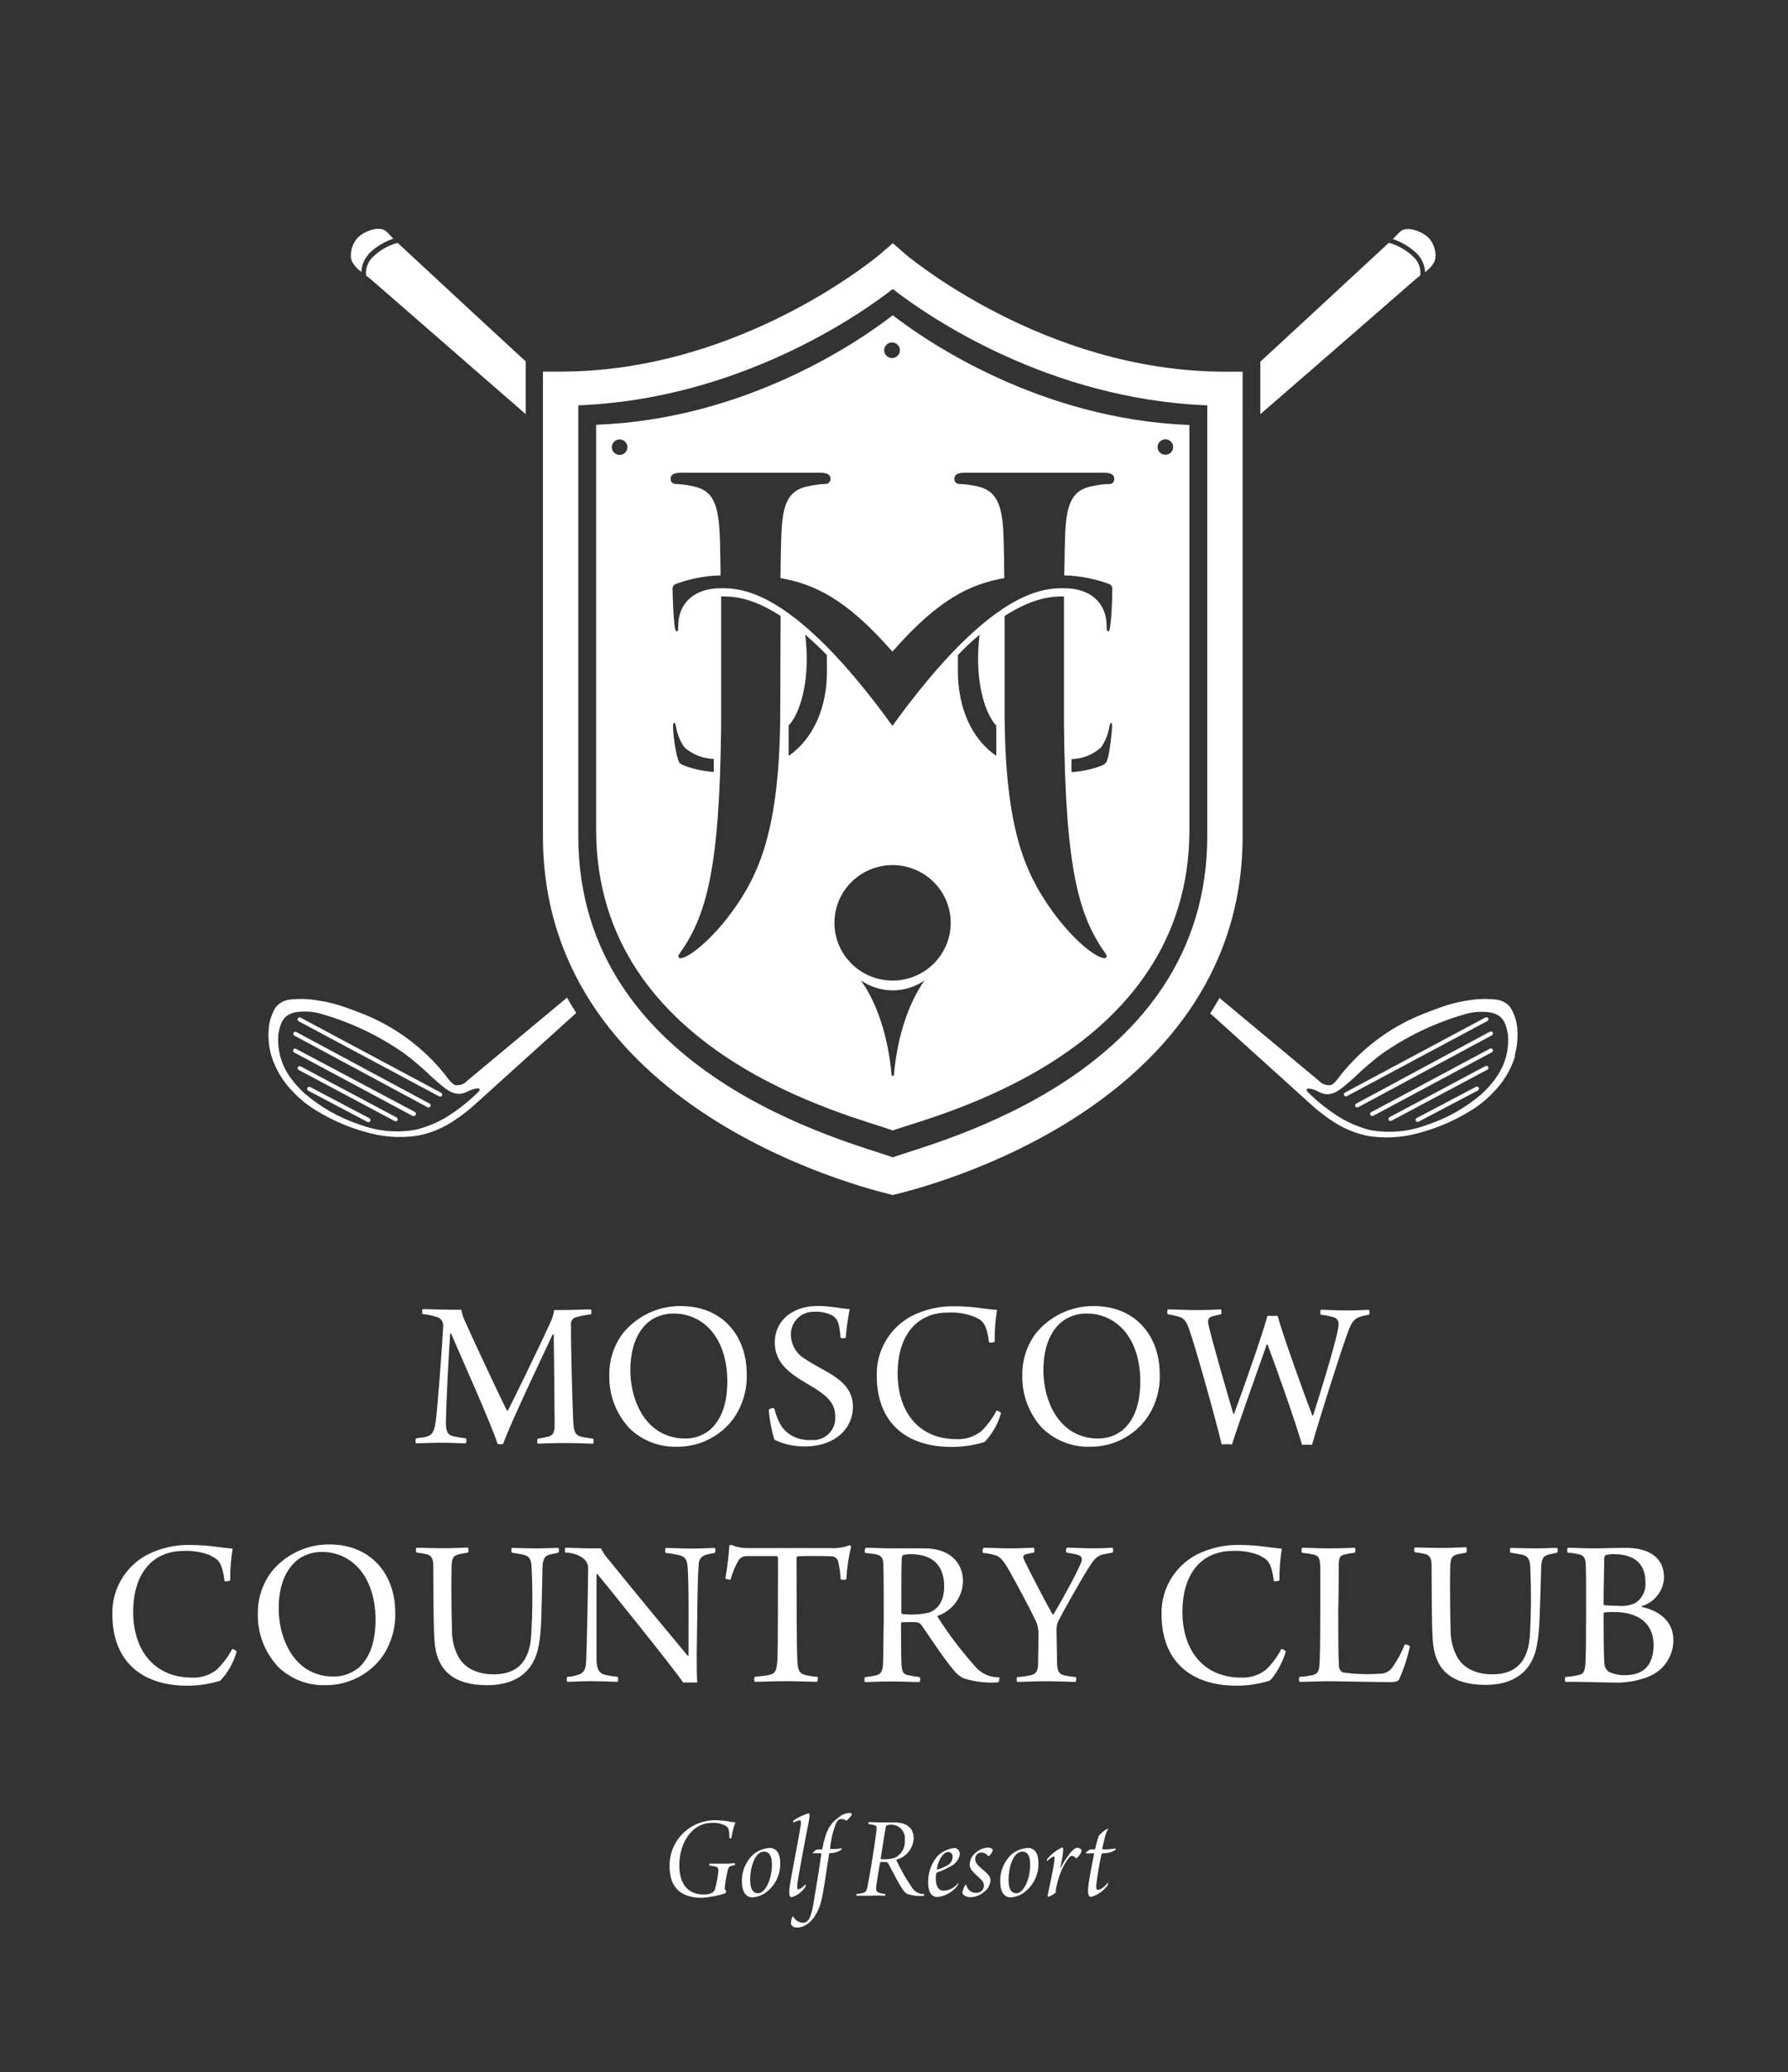
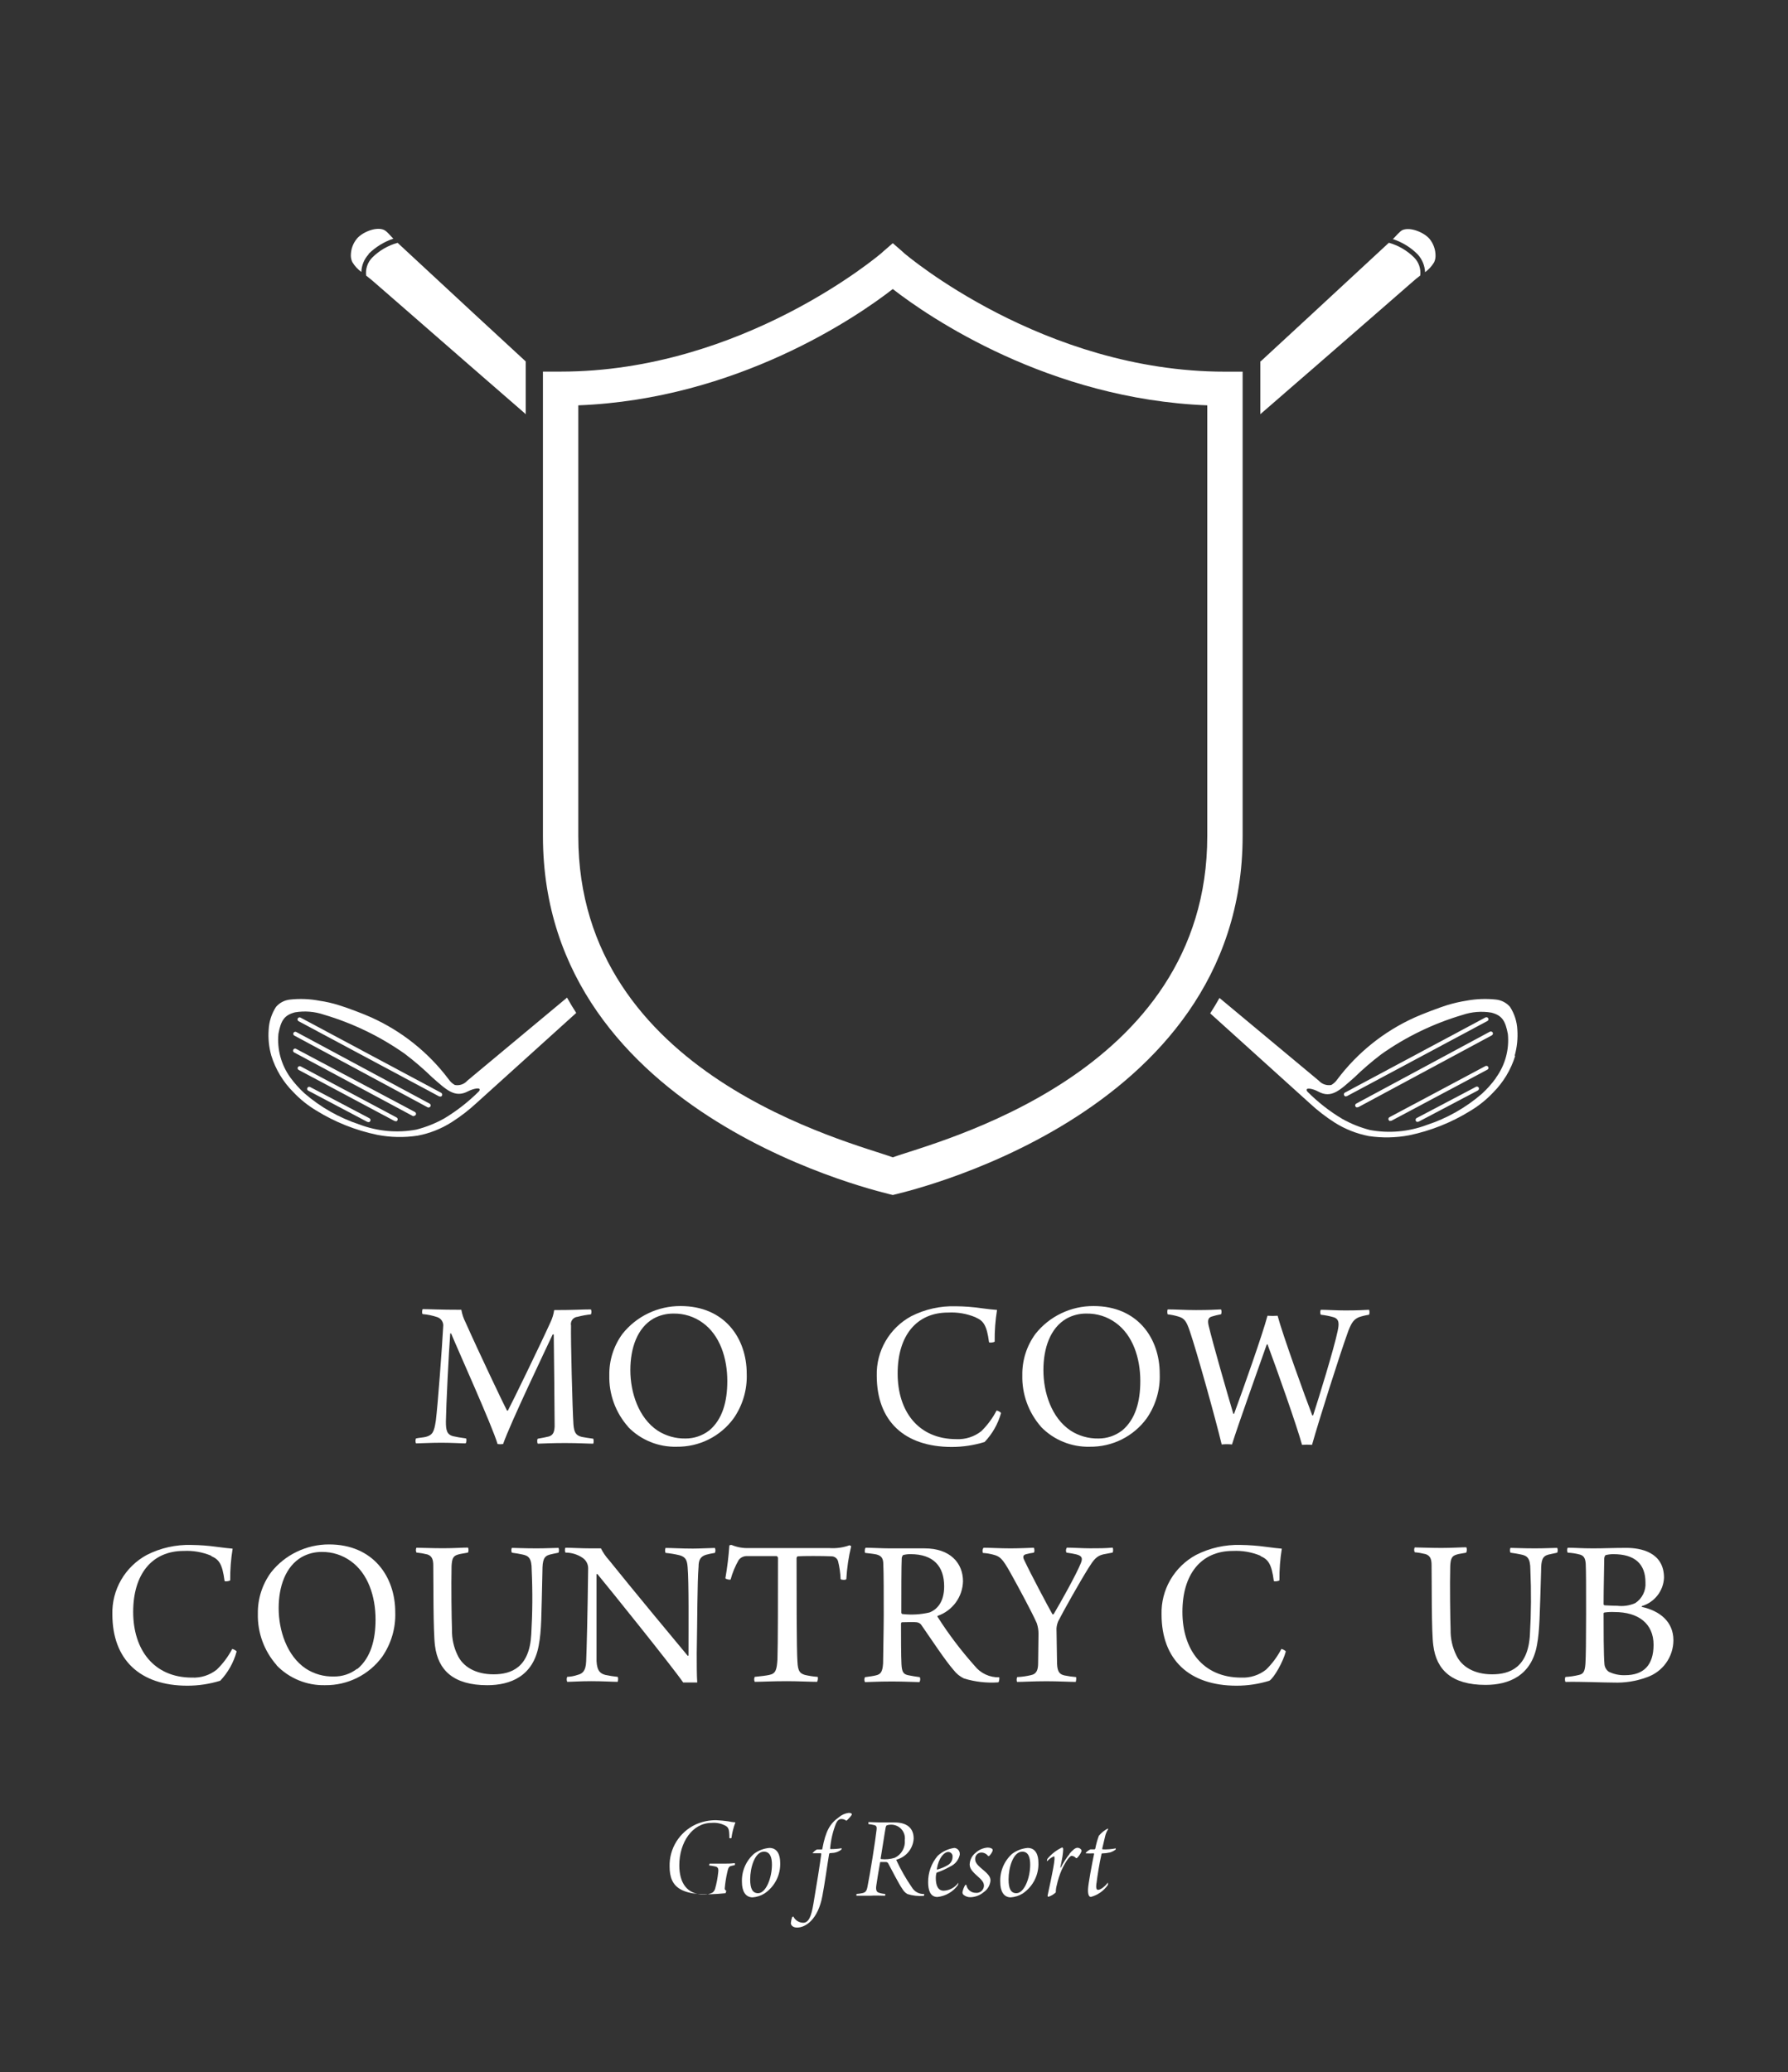
<svg xmlns="http://www.w3.org/2000/svg" width="107" height="124" viewBox="0 0 107 124" fill="none">
  <rect x="0" y="0" width="107" height="124" fill="#333333" stroke="none" />
  <path d="M12.633 93.094C12.114 92.879 11.554 92.782 10.992 92.81C9.096 92.81 7.97 94.199 7.97 96.458C7.97 98.717 9.202 100.39 11.489 100.39C12.027 100.416 12.557 100.245 12.976 99.909C13.346 99.549 13.656 99.133 13.896 98.677C13.948 98.677 14.142 98.769 14.16 98.83C13.983 99.484 13.646 100.085 13.179 100.578C12.543 100.774 11.882 100.874 11.217 100.875C8.37 100.875 6.725 99.315 6.725 96.606C6.705 95.883 6.887 95.168 7.25 94.541C7.614 93.913 8.144 93.397 8.784 93.05C9.609 92.63 10.527 92.424 11.454 92.452C11.96 92.457 12.466 92.495 12.967 92.565C13.333 92.618 13.742 92.657 13.922 92.674C13.819 93.3 13.77 93.933 13.777 94.566C13.742 94.619 13.465 94.658 13.438 94.606C13.306 93.579 13.1 93.321 12.651 93.124L12.633 93.094Z" fill="white" />
  <path d="M16.557 99.647C15.805 98.796 15.403 97.695 15.431 96.563C15.417 95.677 15.694 94.811 16.219 94.094C16.631 93.571 17.159 93.148 17.762 92.859C18.364 92.569 19.025 92.419 19.694 92.421C22.334 92.421 23.653 94.356 23.653 96.471C23.688 97.422 23.413 98.36 22.87 99.145C22.48 99.677 21.966 100.11 21.373 100.405C20.78 100.701 20.124 100.851 19.461 100.844C18.917 100.858 18.377 100.759 17.875 100.552C17.372 100.346 16.919 100.038 16.544 99.647H16.557ZM21.375 99.883C22.188 99.206 22.474 98.135 22.474 96.912C22.474 95.549 22.034 94.16 20.987 93.417C20.487 93.055 19.882 92.864 19.263 92.871C18.838 92.866 18.419 92.973 18.049 93.181C17.094 93.74 16.676 94.929 16.676 96.239C16.676 97.55 17.16 99.092 18.308 99.857C18.801 100.175 19.379 100.338 19.967 100.324C20.476 100.335 20.974 100.17 21.375 99.857V99.883Z" fill="white" />
  <path d="M27.978 92.915C27.718 92.968 27.538 92.981 27.401 93.029C27.124 93.112 27.049 93.252 27.023 93.719C26.997 94.873 27.023 96.86 27.049 97.533C27.038 98.055 27.151 98.571 27.379 99.04C27.701 99.74 28.462 100.194 29.535 100.194C30.608 100.194 31.686 99.779 31.792 97.808C31.868 96.521 31.877 95.23 31.818 93.942C31.818 93.239 31.634 93.094 31.246 93.02C31.062 92.981 30.908 92.954 30.631 92.915C30.611 92.87 30.601 92.821 30.601 92.771C30.601 92.722 30.611 92.672 30.631 92.627C30.864 92.627 31.374 92.657 32.104 92.657C32.681 92.657 33.191 92.627 33.424 92.627C33.459 92.72 33.459 92.822 33.424 92.915C33.226 92.954 33.041 92.994 32.901 93.029C32.549 93.125 32.461 93.343 32.461 94.021C32.395 96.703 32.412 97.573 32.241 98.455C31.915 100.299 30.556 100.845 29.161 100.845C27.142 100.845 26.218 99.949 26.033 98.494C25.919 97.691 25.941 94.562 25.928 93.689C25.928 93.348 25.866 93.116 25.576 93.02C25.36 92.966 25.141 92.928 24.92 92.906C24.9 92.861 24.889 92.812 24.889 92.762C24.889 92.713 24.9 92.663 24.92 92.618C25.149 92.618 25.875 92.649 26.517 92.649C27.16 92.649 27.696 92.609 28.009 92.609C28.048 92.704 28.048 92.811 28.009 92.906L27.978 92.915Z" fill="white" />
  <path d="M33.86 92.618C34.159 92.618 34.797 92.657 35.36 92.657C35.637 92.657 35.857 92.657 35.962 92.657C36.089 92.911 36.251 93.146 36.442 93.356C37.788 95.034 40.56 98.376 41.162 99.093L41.202 99.066C41.202 97.319 41.228 94.667 41.149 93.771C41.118 93.382 41.044 93.172 40.665 93.068C40.39 93.002 40.111 92.955 39.829 92.928C39.79 92.833 39.79 92.726 39.829 92.631C40.181 92.631 40.766 92.67 41.462 92.67C41.866 92.67 42.596 92.631 42.781 92.631C42.803 92.677 42.814 92.728 42.814 92.779C42.814 92.831 42.803 92.881 42.781 92.928C42.6 92.955 42.421 92.993 42.245 93.041C41.893 93.151 41.805 93.391 41.805 93.745C41.725 94.758 41.734 96.847 41.695 98.935C41.695 99.534 41.695 100.272 41.725 100.683C41.585 100.683 41.044 100.683 40.885 100.683C40.221 99.722 36.46 95.051 35.751 94.195H35.699C35.699 95.505 35.699 98.699 35.699 99.411C35.734 99.984 35.905 100.137 36.218 100.228C36.463 100.281 36.711 100.32 36.961 100.346C37.014 100.386 36.987 100.604 36.961 100.643C36.657 100.643 36.081 100.604 35.391 100.604C34.7 100.604 34.216 100.643 33.943 100.643C33.904 100.548 33.904 100.441 33.943 100.346C34.156 100.337 34.366 100.297 34.568 100.228C34.867 100.15 35.052 99.997 35.078 99.424C35.105 98.852 35.166 96.541 35.197 93.858C35.199 93.734 35.169 93.611 35.112 93.501C35.054 93.39 34.97 93.295 34.867 93.225C34.564 93.019 34.205 92.909 33.838 92.91C33.816 92.864 33.805 92.813 33.805 92.762C33.805 92.71 33.816 92.66 33.838 92.613L33.86 92.618Z" fill="white" />
  <path d="M50.845 92.482C50.879 92.489 50.911 92.504 50.938 92.526C50.781 93.173 50.684 93.832 50.647 94.496C50.621 94.562 50.335 94.549 50.304 94.496C50.291 94.132 50.239 93.771 50.15 93.417C50.124 93.337 50.074 93.266 50.007 93.215C49.939 93.164 49.857 93.136 49.772 93.133C49.209 93.107 48.034 93.107 47.735 93.133C47.715 93.145 47.698 93.161 47.687 93.181C47.675 93.201 47.669 93.224 47.669 93.247C47.669 95.13 47.669 98.765 47.722 99.438C47.748 100.023 47.88 100.137 48.161 100.228C48.414 100.288 48.672 100.328 48.931 100.346C48.971 100.399 48.931 100.622 48.892 100.643C48.5 100.643 47.752 100.604 47.093 100.604C46.191 100.604 45.522 100.643 45.166 100.643C45.145 100.597 45.134 100.546 45.134 100.495C45.134 100.444 45.145 100.393 45.166 100.346C45.562 100.307 45.874 100.268 46.045 100.228C46.437 100.15 46.485 99.892 46.525 99.298C46.556 98.49 46.556 95.34 46.556 93.234C46.555 93.209 46.547 93.185 46.533 93.165C46.519 93.145 46.499 93.129 46.477 93.12C46.239 93.12 45.029 93.12 44.647 93.12C44.561 93.125 44.477 93.148 44.401 93.188C44.325 93.228 44.259 93.284 44.207 93.352C43.996 93.718 43.833 94.111 43.723 94.518C43.683 94.558 43.423 94.496 43.41 94.444C43.523 93.794 43.602 93.14 43.648 92.482C43.69 92.456 43.74 92.446 43.789 92.456C44.106 92.587 44.448 92.65 44.792 92.639H49.631C50.048 92.668 50.466 92.609 50.858 92.465L50.845 92.482Z" fill="white" />
  <path d="M51.795 92.618C52.099 92.618 52.842 92.657 53.238 92.657C54.118 92.657 54.778 92.657 55.337 92.657C56.854 92.657 57.629 93.531 57.629 94.628C57.618 95.084 57.467 95.525 57.198 95.894C56.928 96.263 56.552 96.542 56.12 96.694C56.093 96.694 56.093 96.756 56.12 96.773C56.773 97.799 57.509 98.77 58.319 99.678C58.493 99.901 58.718 100.08 58.975 100.201C59.232 100.322 59.514 100.381 59.797 100.373C59.819 100.404 59.797 100.648 59.74 100.675C59.048 100.724 58.353 100.645 57.69 100.443C57.444 100.326 57.23 100.152 57.066 99.936C56.569 99.377 55.662 97.992 55.169 97.289C55.139 97.231 55.094 97.181 55.04 97.145C54.985 97.108 54.923 97.086 54.857 97.079C54.677 97.053 54.162 97.079 53.977 97.079C53.947 97.079 53.92 97.131 53.92 97.157C53.92 97.87 53.92 99.106 53.947 99.587C53.973 100.067 54.07 100.185 54.342 100.246C54.536 100.286 54.76 100.325 55.046 100.364C55.065 100.412 55.072 100.464 55.068 100.515C55.065 100.567 55.05 100.616 55.024 100.661C54.787 100.661 54.145 100.622 53.375 100.622C52.495 100.622 51.989 100.661 51.764 100.661C51.741 100.616 51.728 100.565 51.728 100.513C51.728 100.461 51.741 100.41 51.764 100.364C52.042 100.325 52.253 100.299 52.407 100.259C52.719 100.194 52.812 100.028 52.847 99.547C52.847 99.207 52.886 97.393 52.886 96.677C52.886 95.563 52.886 94.056 52.86 93.619C52.86 93.265 52.759 93.099 52.446 93.02C52.257 92.981 52.006 92.955 51.773 92.928C51.738 92.88 51.747 92.657 51.8 92.631L51.795 92.618ZM54.043 93.055C54.001 93.106 53.973 93.168 53.964 93.234C53.938 93.636 53.938 95.392 53.938 96.507C53.939 96.523 53.946 96.54 53.956 96.554C53.966 96.567 53.979 96.578 53.995 96.585C54.539 96.649 55.09 96.618 55.623 96.493C56.063 96.323 56.502 95.886 56.502 94.934C56.502 93.728 55.86 93.003 54.492 93.003C54.344 93 54.196 93.018 54.052 93.055H54.043Z" fill="white" />
  <path d="M58.869 92.618C59.221 92.618 59.85 92.657 60.475 92.657C60.941 92.657 61.689 92.626 61.861 92.618C61.909 92.657 61.927 92.875 61.861 92.915C61.705 92.935 61.551 92.966 61.399 93.007C61.218 93.055 61.192 93.172 61.311 93.395C61.65 94.121 62.719 96.143 62.983 96.602C63.004 96.607 63.027 96.607 63.049 96.602C63.489 95.864 64.403 94.225 64.681 93.544C64.795 93.26 64.773 93.107 64.404 93.015C64.228 92.976 64.096 92.95 63.818 92.91C63.796 92.863 63.787 92.811 63.791 92.758C63.796 92.706 63.815 92.656 63.845 92.613C64.21 92.613 64.786 92.653 65.231 92.653C65.802 92.653 66.111 92.653 66.577 92.613C66.625 92.639 66.625 92.871 66.577 92.91L66.027 93.015C65.618 93.107 65.442 93.352 65.147 93.819C64.597 94.693 63.607 96.467 63.33 97.013C63.27 97.151 63.234 97.299 63.224 97.45L63.255 99.385C63.255 99.927 63.33 100.176 63.695 100.259C63.926 100.307 64.16 100.34 64.395 100.359C64.421 100.416 64.395 100.626 64.373 100.648C64.06 100.648 63.326 100.608 62.635 100.608C61.782 100.608 61.249 100.648 60.875 100.648C60.823 100.626 60.836 100.403 60.875 100.359C61.148 100.346 61.419 100.308 61.685 100.246C62.05 100.172 62.125 99.909 62.125 99.507L62.147 97.76C62.147 97.548 62.113 97.337 62.045 97.135C61.768 96.502 60.985 95.047 60.479 94.138C59.974 93.229 59.828 93.129 59.406 93.024C59.215 92.974 59.019 92.943 58.821 92.932C58.801 92.884 58.794 92.832 58.798 92.781C58.803 92.729 58.819 92.679 58.847 92.635L58.869 92.618Z" fill="white" />
  <path d="M75.424 93.094C74.903 92.879 74.341 92.782 73.778 92.81C71.878 92.81 70.76 94.199 70.76 96.458C70.76 98.717 71.984 100.39 74.28 100.39C74.819 100.415 75.349 100.244 75.771 99.909C76.138 99.549 76.445 99.133 76.682 98.677C76.735 98.677 76.933 98.769 76.946 98.83C76.792 99.429 76.255 100.39 75.965 100.578C75.331 100.774 74.671 100.874 74.007 100.875C71.161 100.875 69.511 99.315 69.511 96.606C69.492 95.882 69.674 95.167 70.038 94.54C70.403 93.912 70.934 93.397 71.574 93.05C72.398 92.631 73.315 92.425 74.24 92.451C74.748 92.458 75.255 92.496 75.758 92.565C76.123 92.618 76.528 92.657 76.708 92.674C76.607 93.3 76.559 93.933 76.567 94.566C76.528 94.618 76.255 94.658 76.229 94.605C76.097 93.579 75.886 93.321 75.446 93.124L75.424 93.094Z" fill="white" />
-   <path d="M77.914 92.618C78.27 92.618 78.688 92.657 79.524 92.657C80.36 92.657 80.822 92.627 81.077 92.618C81.103 92.663 81.116 92.715 81.116 92.767C81.116 92.819 81.103 92.87 81.077 92.915C80.871 92.939 80.667 92.974 80.465 93.02C80.153 93.094 80.14 93.265 80.113 93.575C80.113 94.012 80.113 95.248 80.087 96.415C80.087 97.808 80.087 99.119 80.126 99.7C80.128 99.779 80.151 99.856 80.192 99.923C80.234 99.99 80.294 100.044 80.364 100.08C81.103 100.186 81.85 100.21 82.594 100.155C82.738 100.156 82.879 100.122 83.007 100.057C83.134 99.991 83.243 99.896 83.325 99.779C83.624 99.356 83.871 98.898 84.059 98.416C84.116 98.409 84.174 98.415 84.229 98.434C84.283 98.453 84.332 98.484 84.372 98.525C84.226 99.207 84.008 99.872 83.721 100.509C83.668 100.6 83.536 100.661 83.184 100.661C82.397 100.661 80.175 100.609 79.524 100.609C78.873 100.609 78.063 100.648 77.764 100.648C77.725 100.553 77.725 100.446 77.764 100.351C78.027 100.332 78.288 100.297 78.547 100.246C78.824 100.172 78.925 100.041 78.956 99.687C78.987 99.333 79.009 98.446 79.009 96.266C79.009 94.89 79.009 94.121 79.009 93.798C78.987 93.252 78.943 93.094 78.569 93.02C78.415 92.981 78.103 92.942 77.905 92.915C77.889 92.867 77.882 92.816 77.886 92.764C77.89 92.714 77.904 92.664 77.927 92.618H77.914Z" fill="white" />
  <path d="M87.742 92.915C87.482 92.968 87.302 92.981 87.165 93.029C86.893 93.112 86.809 93.251 86.787 93.719C86.756 94.872 86.787 96.86 86.809 97.533C86.8 98.055 86.915 98.571 87.143 99.04C87.465 99.739 88.225 100.194 89.294 100.194C90.364 100.194 91.45 99.779 91.556 97.808C91.63 96.521 91.638 95.23 91.582 93.942C91.582 93.238 91.397 93.094 91.006 93.02C90.821 92.981 90.667 92.954 90.39 92.915C90.353 92.823 90.353 92.719 90.39 92.627C90.627 92.627 91.133 92.657 91.868 92.657C92.449 92.657 92.95 92.627 93.188 92.627C93.21 92.672 93.221 92.721 93.221 92.771C93.221 92.821 93.21 92.87 93.188 92.915C92.994 92.954 92.805 92.994 92.664 93.029C92.308 93.125 92.224 93.343 92.224 94.02C92.141 96.69 92.141 97.564 91.978 98.438C91.648 100.281 90.289 100.827 88.899 100.827C86.884 100.827 85.96 99.932 85.775 98.477C85.656 97.673 85.687 94.545 85.67 93.671C85.67 93.33 85.608 93.099 85.318 93.002C85.102 92.948 84.883 92.91 84.662 92.889C84.64 92.844 84.629 92.795 84.629 92.745C84.629 92.695 84.64 92.645 84.662 92.6C84.886 92.6 85.617 92.631 86.259 92.631C86.901 92.631 87.434 92.592 87.75 92.592C87.79 92.687 87.79 92.794 87.75 92.889L87.742 92.915Z" fill="white" />
  <path d="M93.817 92.618C94.257 92.618 94.653 92.657 95.313 92.657C96.056 92.657 96.474 92.627 97.323 92.627C98.172 92.627 99.58 92.876 99.58 94.418C99.562 94.801 99.426 95.169 99.19 95.471C98.954 95.774 98.629 95.997 98.26 96.109C98.26 96.135 98.212 96.144 98.26 96.161C99.32 96.397 100.143 97.035 100.143 98.158C100.141 98.648 99.985 99.125 99.698 99.523C99.41 99.921 99.004 100.219 98.537 100.377C97.906 100.607 97.235 100.713 96.562 100.688C95.977 100.688 94.552 100.626 93.689 100.648C93.637 100.609 93.637 100.377 93.689 100.351C93.956 100.336 94.222 100.296 94.481 100.233C94.758 100.172 94.838 100.041 94.877 99.561C94.904 99.159 94.917 98.184 94.917 96.59C94.917 94.864 94.917 94.073 94.895 93.575C94.868 93.212 94.758 93.094 94.552 93.029C94.312 92.964 94.065 92.925 93.817 92.915C93.795 92.869 93.784 92.818 93.784 92.767C93.784 92.715 93.795 92.665 93.817 92.618ZM96.105 93.055C96.056 93.055 96.003 93.182 96.003 93.26C96.003 93.588 95.964 95.052 95.964 96C95.967 96.016 95.975 96.031 95.987 96.043C95.999 96.054 96.013 96.062 96.03 96.065C96.157 96.065 96.395 96.091 96.773 96.091C97.142 96.137 97.516 96.083 97.856 95.934C98.059 95.802 98.223 95.618 98.331 95.401C98.44 95.184 98.488 94.943 98.471 94.702C98.471 93.571 97.816 93.003 96.549 93.003C96.401 93.003 96.253 93.02 96.109 93.055H96.105ZM98.955 98.429C98.955 97.157 98.049 96.467 96.615 96.467C96.419 96.457 96.224 96.466 96.03 96.493C96.003 96.493 95.964 96.52 95.964 96.546C95.964 97.376 95.964 99.076 96.017 99.604C96.027 99.691 96.055 99.775 96.1 99.85C96.144 99.925 96.204 99.99 96.276 100.041C96.577 100.186 96.909 100.257 97.244 100.246C98.37 100.246 98.955 99.639 98.955 98.42V98.429Z" fill="white" />
  <path d="M25.312 78.34C25.73 78.34 26.293 78.379 27.608 78.379C27.653 78.641 27.738 78.894 27.859 79.131C28.668 80.948 30.146 84.05 30.34 84.413C30.366 84.413 30.38 84.413 30.393 84.413C30.617 84.002 32.377 80.38 32.944 79.122C33.054 78.892 33.128 78.648 33.164 78.397C34.392 78.397 34.81 78.357 35.364 78.357C35.404 78.452 35.404 78.559 35.364 78.654C35.095 78.682 34.829 78.73 34.568 78.799C34.505 78.803 34.444 78.822 34.389 78.852C34.334 78.882 34.286 78.923 34.249 78.973C34.211 79.023 34.185 79.081 34.172 79.142C34.158 79.203 34.158 79.266 34.172 79.327C34.15 80.135 34.255 84.325 34.317 85.247C34.357 85.684 34.436 85.894 34.814 85.986C34.999 86.025 35.206 86.051 35.505 86.095C35.535 86.192 35.535 86.295 35.505 86.392C35.201 86.392 34.625 86.353 33.829 86.353C33.125 86.353 32.509 86.379 32.183 86.392C32.144 86.353 32.131 86.13 32.183 86.095C32.483 86.042 32.676 86.003 32.834 85.964C33.112 85.885 33.173 85.68 33.191 85.361C33.191 84.518 33.151 80.992 33.138 79.86C33.128 79.854 33.117 79.851 33.105 79.851C33.093 79.851 33.082 79.854 33.072 79.86C32.689 80.682 30.538 85.173 30.107 86.414C29.998 86.431 29.886 86.431 29.777 86.414C29.451 85.313 27.401 80.782 26.997 79.795H26.944C26.856 80.909 26.698 84.103 26.684 85.072C26.684 85.579 26.737 85.85 27.124 85.946C27.322 85.994 27.52 86.025 27.885 86.077C27.938 86.112 27.912 86.344 27.859 86.374C27.595 86.374 27.063 86.335 26.407 86.335C25.752 86.335 25.127 86.374 24.894 86.374C24.854 86.279 24.854 86.172 24.894 86.077C25.101 86.034 25.312 86.025 25.479 85.986C25.884 85.876 25.98 85.697 26.082 85.011C26.2 84.089 26.46 80.555 26.522 79.393C26.54 79.272 26.514 79.148 26.45 79.043C26.386 78.939 26.286 78.86 26.17 78.82C25.885 78.724 25.59 78.662 25.29 78.637C25.237 78.602 25.263 78.366 25.29 78.34H25.312Z" fill="white" />
  <path d="M37.59 85.383C36.836 84.531 36.434 83.427 36.464 82.294C36.449 81.408 36.723 80.542 37.247 79.825C37.661 79.302 38.189 78.88 38.792 78.591C39.395 78.302 40.057 78.153 40.727 78.156C43.366 78.156 44.686 80.087 44.686 82.202C44.723 83.154 44.448 84.092 43.903 84.876C43.514 85.41 43.001 85.843 42.407 86.139C41.814 86.435 41.157 86.584 40.494 86.575C39.951 86.589 39.412 86.49 38.91 86.284C38.409 86.079 37.956 85.772 37.581 85.383H37.59ZM42.429 85.614C43.239 84.941 43.525 83.867 43.525 82.643C43.525 81.28 43.085 79.891 42.038 79.148C41.536 78.786 40.929 78.596 40.309 78.606C39.884 78.601 39.466 78.707 39.095 78.912C38.14 79.471 37.722 80.66 37.722 81.992C37.722 83.325 38.21 84.845 39.354 85.61C39.849 85.928 40.428 86.093 41.017 86.082C41.528 86.086 42.025 85.919 42.429 85.61V85.614Z" fill="white" />
-   <path d="M47.269 85.846C47.655 86.086 48.107 86.2 48.562 86.174C48.752 86.189 48.942 86.163 49.121 86.098C49.3 86.033 49.462 85.93 49.597 85.797C49.732 85.664 49.836 85.503 49.903 85.326C49.969 85.149 49.997 84.96 49.983 84.771C49.983 83.897 49.433 83.461 48.276 82.788C47.119 82.115 46.367 81.477 46.367 80.337C46.367 78.969 47.502 78.152 48.914 78.152C49.316 78.154 49.718 78.188 50.115 78.253C50.414 78.292 50.678 78.332 50.849 78.345C50.737 78.906 50.657 79.474 50.612 80.044C50.586 80.097 50.339 80.097 50.3 80.044C50.233 79.236 50.154 78.943 49.829 78.733C49.497 78.556 49.122 78.474 48.747 78.498C48.563 78.489 48.38 78.518 48.208 78.582C48.036 78.646 47.879 78.745 47.747 78.871C47.614 78.997 47.509 79.149 47.437 79.317C47.366 79.485 47.329 79.665 47.33 79.847C47.329 80.152 47.411 80.451 47.565 80.713C47.72 80.976 47.943 81.193 48.21 81.342C48.733 81.696 49.332 81.98 49.763 82.25C50.445 82.687 51.043 83.22 51.043 84.186C51.043 85.466 50 86.558 48.144 86.558C47.52 86.561 46.903 86.424 46.34 86.156C46.168 85.572 46.054 84.972 46.002 84.365C46.043 84.323 46.095 84.293 46.152 84.276C46.209 84.26 46.269 84.259 46.327 84.273C46.573 85.147 46.811 85.531 47.255 85.829L47.269 85.846Z" fill="white" />
  <path d="M58.381 78.829C57.861 78.612 57.299 78.514 56.736 78.545C54.844 78.545 53.718 79.93 53.718 82.189C53.718 84.448 54.945 86.121 57.237 86.121C57.775 86.146 58.303 85.977 58.724 85.645C59.093 85.283 59.401 84.866 59.639 84.408C59.696 84.408 59.894 84.5 59.903 84.566C59.722 85.212 59.386 85.804 58.922 86.291C58.288 86.487 57.628 86.587 56.964 86.588C54.114 86.588 52.468 85.033 52.468 82.32C52.449 81.596 52.632 80.881 52.996 80.253C53.36 79.626 53.891 79.11 54.532 78.764C55.356 78.346 56.273 78.141 57.198 78.169C57.704 78.173 58.21 78.211 58.711 78.283C59.08 78.336 59.485 78.375 59.666 78.388C59.564 79.015 59.517 79.649 59.525 80.284C59.485 80.332 59.208 80.371 59.186 80.319C59.054 79.297 58.843 79.035 58.398 78.842L58.381 78.829Z" fill="white" />
  <path d="M62.301 85.383C61.55 84.529 61.15 83.427 61.179 82.294C61.164 81.408 61.438 80.542 61.962 79.825C62.376 79.302 62.904 78.88 63.508 78.591C64.111 78.302 64.772 78.153 65.442 78.156C68.081 78.156 69.401 80.087 69.401 82.202C69.439 83.153 69.166 84.091 68.622 84.876C68.233 85.41 67.72 85.843 67.127 86.139C66.533 86.435 65.877 86.584 65.213 86.575C64.67 86.589 64.13 86.49 63.628 86.284C63.126 86.079 62.672 85.772 62.296 85.383H62.301ZM67.14 85.614C67.954 84.941 68.24 83.867 68.24 82.643C68.24 81.28 67.8 79.891 66.753 79.148C66.251 78.786 65.644 78.596 65.024 78.606C64.6 78.599 64.183 78.705 63.814 78.912C62.855 79.471 62.441 80.66 62.441 81.992C62.441 83.325 62.921 84.845 64.069 85.61C64.563 85.929 65.143 86.093 65.732 86.082C66.241 86.085 66.737 85.919 67.14 85.61V85.614Z" fill="white" />
  <path d="M73.083 78.646C72.885 78.681 72.69 78.729 72.498 78.79C72.3 78.856 72.261 79.022 72.327 79.319C72.617 80.516 73.369 83.124 73.805 84.601C73.82 84.607 73.838 84.607 73.853 84.601C74.364 83.216 75.556 79.852 75.85 78.737C76.053 78.751 76.255 78.751 76.457 78.737C76.739 79.817 78.112 83.618 78.53 84.697C78.53 84.697 78.574 84.697 78.582 84.697C78.925 83.648 79.827 80.712 80.047 79.664C80.14 79.227 80.162 78.925 79.788 78.82C79.543 78.75 79.293 78.702 79.04 78.676C79.018 78.63 79.007 78.579 79.007 78.528C79.007 78.477 79.018 78.426 79.04 78.379C79.357 78.379 79.995 78.419 80.505 78.419C81.284 78.419 81.644 78.392 81.93 78.379C81.965 78.475 81.965 78.58 81.93 78.676C81.725 78.706 81.524 78.755 81.328 78.82C81.028 78.947 80.888 79.131 80.69 79.638C80.14 81.158 78.93 84.998 78.516 86.462C78.317 86.447 78.117 86.447 77.918 86.462C77.615 85.348 76.391 81.883 75.85 80.441C75.832 80.445 75.815 80.454 75.802 80.468C75.278 81.962 74.104 85.23 73.726 86.44C73.521 86.418 73.314 86.418 73.11 86.44C72.731 84.858 71.632 80.926 71.209 79.681C71.002 79.056 70.875 78.89 70.523 78.786C70.315 78.722 70.101 78.678 69.885 78.654C69.845 78.62 69.845 78.384 69.885 78.357C70.382 78.357 70.906 78.397 71.57 78.397C72.371 78.397 72.762 78.371 73.061 78.357C73.114 78.384 73.114 78.62 73.061 78.654L73.083 78.646Z" fill="white" />
  <path d="M72.247 50.033C72.247 64.368 55.97 68.33 53.427 69.257C50.907 68.33 34.607 64.368 34.607 50.033V24.256C44.083 23.889 51.276 18.974 53.427 17.296C55.579 18.974 62.771 23.889 72.247 24.256V50.033ZM73.308 22.242C62.424 22.242 54.206 15.23 54.123 15.164L53.986 15.038L53.427 14.553L52.873 15.033L52.732 15.16C52.649 15.226 44.431 22.238 33.552 22.238H32.491V50.029C32.491 67.002 53.225 71.437 53.427 71.511C53.634 71.445 74.363 67.002 74.363 50.029V22.242H73.308Z" fill="white" />
  <path d="M83.342 14.295H83.369C83.518 14.151 83.751 13.858 83.927 13.767C84.411 13.566 85.221 13.915 85.542 14.287C85.784 14.579 85.913 14.948 85.907 15.326C85.905 15.457 85.875 15.585 85.819 15.702C85.681 15.931 85.499 16.13 85.282 16.288C85.263 15.894 85.108 15.519 84.843 15.226C84.428 14.808 83.92 14.494 83.36 14.309M75.441 21.627L78.455 18.843L82.119 15.449L83.114 14.527C83.681 14.687 84.199 14.988 84.618 15.401C84.76 15.542 84.867 15.713 84.932 15.902C84.996 16.09 85.017 16.291 84.992 16.489C84.825 16.62 84.662 16.742 84.552 16.847L82.924 18.267L78.657 21.98L75.424 24.785V21.613L75.441 21.627Z" fill="white" />
  <path d="M22.065 15.212C21.793 15.501 21.637 15.879 21.625 16.274C21.408 16.117 21.225 15.918 21.088 15.689C21.03 15.572 20.998 15.443 20.996 15.313C20.99 14.933 21.121 14.564 21.366 14.273C21.678 13.902 22.492 13.552 22.967 13.753C23.152 13.827 23.385 14.138 23.539 14.282C22.981 14.469 22.474 14.782 22.056 15.195M31.444 24.767L28.237 21.98L23.983 18.271L22.351 16.851C22.232 16.746 22.074 16.619 21.911 16.492C21.886 16.295 21.907 16.094 21.972 15.906C22.036 15.717 22.144 15.546 22.285 15.405C22.704 14.989 23.224 14.688 23.794 14.531L24.788 15.453L28.448 18.847L31.462 21.63V24.802L31.444 24.767ZM90.645 63.17C90.785 62.666 90.839 62.142 90.803 61.62C90.78 61.133 90.628 60.662 90.364 60.252C90.15 60.005 89.849 59.849 89.523 59.815C88.937 59.752 88.344 59.774 87.763 59.881C87.372 59.943 86.986 60.032 86.606 60.147C86.193 60.274 85.111 60.68 84.662 60.886C82.83 61.712 81.239 62.985 80.034 64.586C79.94 64.726 79.815 64.843 79.669 64.927C79.532 64.951 79.392 64.939 79.261 64.894C79.13 64.849 79.013 64.772 78.921 64.669L72.978 59.719C72.802 60.029 72.617 60.344 72.423 60.641L78.371 66.015C78.835 66.446 79.337 66.835 79.871 67.177C80.496 67.571 81.19 67.845 81.917 67.985C82.719 68.105 83.536 68.089 84.332 67.937C85.624 67.668 86.859 67.175 87.979 66.482C88.486 66.18 88.948 65.809 89.352 65.381C89.963 64.769 90.415 64.02 90.671 63.197M89.523 64.507C89.277 64.85 88.995 65.166 88.683 65.451C87.719 66.287 86.595 66.923 85.379 67.321C84.296 67.728 83.121 67.833 81.983 67.622C81.405 67.473 80.849 67.25 80.329 66.958C79.564 66.502 78.861 65.951 78.235 65.32C78.041 65.027 78.587 65.154 78.886 65.32C79.682 65.757 80.184 65.233 81.033 64.49C81.55 63.987 82.098 63.516 82.674 63.079C84.147 62.04 85.782 61.249 87.513 60.737C88.07 60.547 88.666 60.499 89.246 60.597C89.884 60.759 90.086 61.082 90.236 61.877C90.328 62.809 90.073 63.742 89.519 64.499L89.523 64.507Z" fill="white" />
  <path d="M83.21 67.085C83.188 67.086 83.165 67.08 83.146 67.069C83.126 67.057 83.111 67.04 83.1 67.02C83.093 67.005 83.088 66.99 83.087 66.974C83.085 66.957 83.087 66.941 83.092 66.926C83.097 66.91 83.105 66.896 83.115 66.884C83.126 66.871 83.139 66.861 83.153 66.854L88.894 63.795C88.909 63.788 88.924 63.783 88.941 63.782C88.957 63.78 88.973 63.782 88.989 63.787C89.004 63.792 89.019 63.8 89.031 63.81C89.044 63.821 89.054 63.833 89.061 63.848C89.07 63.862 89.075 63.877 89.076 63.893C89.078 63.909 89.077 63.925 89.072 63.941C89.067 63.956 89.058 63.97 89.047 63.982C89.037 63.994 89.023 64.003 89.009 64.01L83.267 67.068C83.249 67.072 83.229 67.072 83.21 67.068V67.085Z" fill="white" />
  <path d="M84.834 67.142C84.806 67.141 84.78 67.131 84.759 67.113C84.738 67.096 84.723 67.072 84.717 67.046C84.71 67.019 84.713 66.991 84.723 66.966C84.734 66.941 84.753 66.92 84.776 66.906L88.327 65.037C88.341 65.029 88.357 65.024 88.373 65.023C88.389 65.022 88.406 65.023 88.421 65.028C88.437 65.033 88.451 65.041 88.464 65.051C88.476 65.062 88.486 65.075 88.494 65.089C88.507 65.118 88.509 65.151 88.499 65.182C88.49 65.213 88.469 65.239 88.441 65.255L84.891 67.125C84.872 67.129 84.853 67.129 84.834 67.125V67.142Z" fill="white" />
-   <path d="M82.115 66.788C82.092 66.788 82.07 66.781 82.051 66.77C82.032 66.758 82.016 66.742 82.005 66.722C81.996 66.709 81.991 66.693 81.989 66.677C81.987 66.661 81.988 66.644 81.993 66.629C81.997 66.613 82.005 66.599 82.015 66.586C82.026 66.574 82.039 66.564 82.053 66.556L89.167 62.751C89.195 62.737 89.228 62.734 89.258 62.744C89.289 62.753 89.314 62.774 89.329 62.802C89.345 62.829 89.349 62.862 89.341 62.892C89.332 62.922 89.313 62.949 89.286 62.965L82.172 66.775C82.153 66.779 82.134 66.779 82.115 66.775V66.788Z" fill="white" />
  <path d="M81.222 66.273C81.199 66.272 81.177 66.266 81.158 66.255C81.139 66.243 81.123 66.227 81.112 66.207C81.096 66.179 81.093 66.145 81.102 66.114C81.111 66.083 81.132 66.057 81.16 66.041L89.158 61.738C89.188 61.723 89.222 61.721 89.254 61.73C89.286 61.74 89.313 61.761 89.33 61.79C89.344 61.819 89.346 61.853 89.337 61.883C89.327 61.914 89.305 61.94 89.277 61.956L81.284 66.255C81.263 66.26 81.242 66.26 81.222 66.255V66.273Z" fill="white" />
  <path d="M80.544 65.613C80.522 65.613 80.501 65.607 80.482 65.595C80.464 65.584 80.449 65.567 80.439 65.547C80.43 65.534 80.425 65.518 80.423 65.502C80.421 65.486 80.422 65.469 80.427 65.454C80.431 65.438 80.439 65.424 80.449 65.411C80.46 65.399 80.473 65.389 80.487 65.381L88.894 60.886C88.923 60.871 88.956 60.868 88.987 60.877C89.018 60.886 89.045 60.906 89.061 60.934C89.07 60.948 89.075 60.964 89.077 60.98C89.078 60.996 89.077 61.013 89.072 61.028C89.067 61.044 89.059 61.058 89.048 61.071C89.037 61.083 89.023 61.093 89.008 61.1L80.602 65.596C80.583 65.602 80.563 65.602 80.544 65.596V65.613Z" fill="white" />
-   <path d="M43.432 113.292C42.972 113.441 42.495 113.533 42.011 113.567C40.749 113.567 40.071 112.964 40.071 111.689C40.059 111.164 40.2 110.647 40.478 110.201C40.757 109.755 41.159 109.399 41.637 109.177C42.024 109.004 42.445 108.917 42.869 108.923C43.103 108.933 43.337 108.955 43.569 108.989C43.713 109.022 43.861 109.044 44.009 109.054C43.894 109.357 43.814 109.673 43.771 109.994C43.731 110.009 43.688 110.009 43.648 109.994C43.648 109.469 43.599 109.369 43.428 109.26C43.17 109.119 42.876 109.058 42.583 109.085C41.435 109.085 40.652 110.247 40.652 111.623C40.652 112.68 41.114 113.371 42.121 113.371C42.3 113.379 42.478 113.34 42.636 113.257C42.713 113.199 42.769 113.118 42.794 113.026C42.883 112.708 42.945 112.384 42.979 112.056C43.019 111.78 42.935 111.715 42.781 111.689C42.668 111.663 42.553 111.644 42.438 111.632C42.435 111.594 42.444 111.555 42.465 111.523C42.658 111.523 42.957 111.523 43.292 111.523C43.519 111.529 43.747 111.519 43.973 111.492C43.985 111.531 43.985 111.572 43.973 111.61L43.78 111.654C43.621 111.684 43.578 111.763 43.511 112.091C43.447 112.379 43.401 112.671 43.375 112.964C43.365 113 43.368 113.039 43.384 113.073C43.4 113.107 43.428 113.133 43.463 113.148C43.464 113.187 43.45 113.224 43.423 113.253" fill="white" />
+   <path d="M43.432 113.292C40.749 113.567 40.071 112.964 40.071 111.689C40.059 111.164 40.2 110.647 40.478 110.201C40.757 109.755 41.159 109.399 41.637 109.177C42.024 109.004 42.445 108.917 42.869 108.923C43.103 108.933 43.337 108.955 43.569 108.989C43.713 109.022 43.861 109.044 44.009 109.054C43.894 109.357 43.814 109.673 43.771 109.994C43.731 110.009 43.688 110.009 43.648 109.994C43.648 109.469 43.599 109.369 43.428 109.26C43.17 109.119 42.876 109.058 42.583 109.085C41.435 109.085 40.652 110.247 40.652 111.623C40.652 112.68 41.114 113.371 42.121 113.371C42.3 113.379 42.478 113.34 42.636 113.257C42.713 113.199 42.769 113.118 42.794 113.026C42.883 112.708 42.945 112.384 42.979 112.056C43.019 111.78 42.935 111.715 42.781 111.689C42.668 111.663 42.553 111.644 42.438 111.632C42.435 111.594 42.444 111.555 42.465 111.523C42.658 111.523 42.957 111.523 43.292 111.523C43.519 111.529 43.747 111.519 43.973 111.492C43.985 111.531 43.985 111.572 43.973 111.61L43.78 111.654C43.621 111.684 43.578 111.763 43.511 112.091C43.447 112.379 43.401 112.671 43.375 112.964C43.365 113 43.368 113.039 43.384 113.073C43.4 113.107 43.428 113.133 43.463 113.148C43.464 113.187 43.45 113.224 43.423 113.253" fill="white" />
  <path d="M45.368 113.292C45.834 113.292 46.195 112.383 46.195 111.584C46.195 111.147 46.085 110.806 45.715 110.806C45.17 110.806 44.893 111.763 44.893 112.462C44.893 113.034 45.042 113.292 45.368 113.292ZM46.688 111.444C46.706 111.81 46.629 112.175 46.463 112.502C46.297 112.83 46.049 113.11 45.742 113.314C45.529 113.445 45.288 113.523 45.038 113.541C44.598 113.541 44.4 113.143 44.4 112.632C44.386 112.313 44.443 111.996 44.568 111.702C44.693 111.408 44.882 111.145 45.122 110.933C45.39 110.732 45.711 110.611 46.045 110.583C46.547 110.583 46.688 111.046 46.688 111.457" fill="white" />
-   <path d="M47.471 108.949C47.752 108.755 48.062 108.607 48.39 108.512C48.456 108.512 48.456 108.66 48.421 108.892C48.227 109.857 47.77 112.295 47.708 112.78C47.708 113.003 47.708 113.064 47.77 113.064C47.832 113.064 47.964 113.007 48.21 112.754C48.215 112.798 48.215 112.842 48.21 112.885C48.022 113.198 47.722 113.429 47.37 113.532C47.255 113.532 47.181 113.37 47.273 112.78C47.365 112.19 47.823 109.892 47.928 109.154C47.928 109.01 47.928 108.927 47.871 108.927C47.727 108.956 47.588 109.006 47.458 109.075C47.462 109.033 47.47 108.99 47.48 108.949" fill="white" />
  <path d="M48.659 110.858C48.724 110.782 48.803 110.72 48.892 110.674H49.182C49.209 110.674 49.213 110.644 49.213 110.626C49.407 109.591 49.653 109.136 50.194 108.752C50.361 108.606 50.568 108.513 50.788 108.485C50.894 108.485 50.977 108.512 50.977 108.573C50.977 108.634 50.757 108.865 50.691 108.922C50.685 108.933 50.676 108.941 50.665 108.945C50.653 108.949 50.641 108.949 50.63 108.944C50.547 108.883 50.447 108.85 50.344 108.852C50.216 108.852 50.106 108.944 50.027 109.123C49.839 109.599 49.722 110.099 49.679 110.609C49.679 110.631 49.679 110.652 49.706 110.652C49.927 110.655 50.148 110.637 50.366 110.6C50.366 110.6 50.366 110.665 50.344 110.687C50.216 110.787 50.064 110.851 49.904 110.875C49.838 110.875 49.71 110.897 49.653 110.897C49.635 110.908 49.623 110.925 49.618 110.945C49.49 111.697 49.367 112.658 49.213 113.462C48.953 114.847 48.227 115.349 47.7 115.349C47.462 115.349 47.343 115.227 47.326 115.091C47.337 114.965 47.364 114.84 47.405 114.72C47.426 114.705 47.45 114.693 47.475 114.685C47.529 114.796 47.612 114.89 47.716 114.956C47.82 115.023 47.941 115.059 48.065 115.061C48.39 115.061 48.549 114.694 48.676 113.933C48.852 112.915 49.077 111.513 49.147 110.949C49.147 110.949 49.147 110.901 49.121 110.901C48.971 110.901 48.729 110.901 48.637 110.901C48.637 110.901 48.637 110.871 48.637 110.862" fill="white" />
  <path d="M53.282 109.193C53.213 109.194 53.145 109.206 53.08 109.228C53.04 109.228 53.014 109.311 53.005 109.342C52.948 109.622 52.789 110.714 52.702 111.208C52.702 111.208 52.702 111.251 52.732 111.251C53.006 111.282 53.283 111.255 53.546 111.173C53.743 111.079 53.906 110.927 54.013 110.738C54.12 110.548 54.166 110.331 54.145 110.115C54.161 109.994 54.151 109.871 54.113 109.755C54.076 109.639 54.012 109.533 53.928 109.444C53.843 109.356 53.74 109.287 53.625 109.244C53.51 109.2 53.387 109.183 53.265 109.193M51.971 109.036C52.112 109.036 52.446 109.058 52.697 109.058H53.529C54.29 109.058 54.677 109.407 54.677 110.024C54.661 110.315 54.552 110.595 54.366 110.822C54.181 111.048 53.927 111.211 53.643 111.286C53.64 111.298 53.64 111.31 53.643 111.321C53.905 111.885 54.214 112.425 54.567 112.938C54.641 113.066 54.749 113.171 54.879 113.242C55.01 113.313 55.157 113.347 55.306 113.34C55.306 113.361 55.306 113.444 55.279 113.453C54.951 113.479 54.621 113.442 54.307 113.344C54.183 113.273 54.08 113.17 54.008 113.047C53.788 112.741 53.366 111.898 53.168 111.535C53.156 111.502 53.134 111.473 53.105 111.453C53.075 111.434 53.041 111.424 53.005 111.426H52.697C52.697 111.426 52.666 111.426 52.666 111.461C52.592 111.876 52.473 112.584 52.438 112.855C52.402 113.125 52.473 113.23 52.6 113.265C52.721 113.306 52.847 113.33 52.974 113.335C52.974 113.335 52.974 113.44 52.974 113.444C52.785 113.444 52.323 113.418 52.094 113.444H51.259C51.232 113.444 51.259 113.344 51.259 113.335C51.368 113.331 51.477 113.316 51.584 113.292C51.791 113.257 51.866 113.165 51.914 112.894C52.072 112.134 52.389 110.12 52.455 109.512C52.481 109.338 52.455 109.241 52.31 109.215C52.2 109.187 52.089 109.168 51.976 109.158C51.961 109.122 51.961 109.081 51.976 109.045" fill="white" />
  <path d="M56.067 111.837C56.067 111.876 56.067 111.876 56.093 111.876C56.314 111.816 56.526 111.727 56.722 111.61C56.809 111.56 56.882 111.488 56.931 111.401C56.98 111.314 57.006 111.216 57.004 111.116C57.008 111.08 57.005 111.044 56.995 111.009C56.984 110.975 56.967 110.943 56.943 110.915C56.919 110.888 56.89 110.866 56.858 110.85C56.825 110.834 56.789 110.825 56.753 110.823C56.498 110.823 56.168 111.186 56.067 111.837ZM57.44 110.963C57.411 111.123 57.343 111.274 57.242 111.402C57.14 111.53 57.009 111.631 56.859 111.697C56.604 111.843 56.336 111.965 56.058 112.06C56.045 112.076 56.036 112.096 56.032 112.117C56.01 112.201 56 112.287 56.001 112.374C56.001 112.864 56.151 113.143 56.476 113.143C56.65 113.135 56.819 113.087 56.972 113.004C57.124 112.92 57.255 112.804 57.356 112.663C57.349 112.713 57.338 112.763 57.321 112.811C57.179 113.008 56.996 113.173 56.785 113.295C56.575 113.417 56.34 113.493 56.098 113.519C55.658 113.519 55.543 113.082 55.543 112.645C55.534 112.066 55.736 111.503 56.111 111.059C56.386 110.8 56.737 110.633 57.114 110.583C57.206 110.591 57.291 110.634 57.351 110.704C57.411 110.773 57.441 110.863 57.435 110.954" fill="white" />
  <path d="M59.397 110.697C59.402 110.708 59.405 110.72 59.405 110.732C59.405 110.744 59.402 110.756 59.397 110.767C59.35 110.881 59.28 110.983 59.191 111.068C59.191 111.068 59.147 111.068 59.133 111.068C59.087 111.005 59.028 110.953 58.958 110.917C58.889 110.88 58.812 110.86 58.733 110.859C58.681 110.858 58.63 110.868 58.583 110.888C58.535 110.908 58.492 110.938 58.457 110.975C58.422 111.013 58.395 111.057 58.378 111.105C58.361 111.154 58.355 111.205 58.359 111.256C58.359 111.422 58.425 111.558 58.799 111.868C59.173 112.178 59.274 112.327 59.274 112.536C59.262 112.675 59.219 112.809 59.149 112.93C59.078 113.05 58.981 113.153 58.865 113.231C58.645 113.418 58.367 113.524 58.077 113.532C57.925 113.536 57.777 113.485 57.66 113.388C57.638 113.368 57.622 113.343 57.611 113.316C57.601 113.289 57.596 113.26 57.598 113.231C57.627 113.077 57.684 112.929 57.765 112.794C57.791 112.794 57.831 112.794 57.831 112.794C57.851 112.928 57.919 113.049 58.023 113.137C58.126 113.224 58.258 113.272 58.394 113.27C58.454 113.277 58.514 113.271 58.571 113.254C58.629 113.237 58.682 113.208 58.727 113.17C58.773 113.131 58.811 113.084 58.837 113.03C58.864 112.977 58.879 112.919 58.883 112.86C58.883 112.659 58.803 112.532 58.407 112.191C58.113 111.925 58.029 111.754 58.029 111.566C58.034 111.433 58.068 111.302 58.129 111.183C58.189 111.064 58.276 110.959 58.381 110.876C58.579 110.693 58.833 110.582 59.102 110.562C59.278 110.562 59.393 110.627 59.402 110.684" fill="white" />
  <path d="M60.822 113.292C61.293 113.292 61.65 112.383 61.65 111.584C61.65 111.147 61.54 110.806 61.179 110.806C60.629 110.806 60.356 111.763 60.356 112.462C60.356 113.034 60.501 113.292 60.822 113.292ZM62.142 111.444C62.159 111.81 62.081 112.174 61.916 112.502C61.75 112.829 61.502 113.109 61.197 113.314C60.983 113.446 60.739 113.524 60.488 113.541C60.048 113.541 59.859 113.143 59.859 112.632C59.844 112.314 59.901 111.997 60.024 111.703C60.147 111.409 60.334 111.146 60.572 110.933C60.843 110.733 61.164 110.612 61.5 110.583C62.002 110.583 62.142 111.046 62.142 111.457" fill="white" />
  <path d="M63.986 110.95C64.166 110.731 64.346 110.574 64.47 110.574C64.52 110.571 64.571 110.583 64.615 110.608C64.66 110.633 64.696 110.669 64.72 110.714C64.72 110.714 64.72 110.775 64.72 110.788C64.66 110.938 64.568 111.073 64.452 111.186C64.442 111.192 64.431 111.195 64.419 111.195C64.407 111.195 64.396 111.192 64.386 111.186C64.321 111.112 64.23 111.065 64.131 111.055C64.021 111.055 63.775 111.378 63.537 111.894C63.409 112.188 63.31 112.493 63.242 112.807C63.203 112.949 63.182 113.096 63.181 113.244C63.056 113.364 62.906 113.454 62.741 113.506C62.71 113.506 62.692 113.471 62.692 113.44C62.714 113.287 63.066 111.784 63.106 111.256C63.106 111.16 63.106 111.085 63.075 111.085C62.921 111.148 62.784 111.245 62.675 111.369C62.666 111.373 62.657 111.373 62.648 111.369C62.653 111.326 62.662 111.284 62.675 111.243C62.913 110.952 63.214 110.718 63.554 110.557C63.656 110.557 63.634 110.705 63.581 111.103C63.537 111.361 63.497 111.54 63.453 111.762H63.48C63.63 111.468 63.809 111.19 64.016 110.932" fill="white" />
  <path d="M65.613 112.706C65.578 112.977 65.613 113.091 65.706 113.091C65.899 113.091 66.172 112.829 66.304 112.654C66.308 112.699 66.308 112.744 66.304 112.789C66.062 113.144 65.7 113.402 65.283 113.515C65.16 113.515 65.099 113.353 65.112 113.043C65.125 112.733 65.349 111.531 65.473 110.946C65.473 110.946 65.473 110.906 65.446 110.906C65.291 110.915 65.135 110.915 64.98 110.906V110.867C65.058 110.785 65.15 110.719 65.253 110.67H65.503C65.503 110.67 65.547 110.64 65.547 110.622C65.596 110.362 65.667 110.106 65.758 109.858C65.906 109.676 66.09 109.527 66.3 109.421C66.3 109.421 66.326 109.473 66.3 109.486C66.231 109.596 66.179 109.715 66.146 109.84C66.111 109.993 66.018 110.365 65.961 110.622C65.961 110.622 65.961 110.67 65.992 110.67C66.253 110.68 66.514 110.66 66.77 110.609C66.772 110.631 66.772 110.653 66.77 110.675C66.668 110.757 66.55 110.818 66.423 110.854C66.268 110.889 66.111 110.908 65.952 110.911C65.952 110.911 65.917 110.911 65.917 110.954C65.785 111.522 65.657 112.357 65.618 112.702" fill="white" />
-   <path d="M53.427 18.865C51.395 20.442 44.629 25.087 35.676 25.419V49.666C35.676 63.184 51.074 66.771 53.427 67.649C55.803 66.775 71.178 63.184 71.178 49.666V25.432C62.248 25.087 55.455 20.442 53.427 18.865ZM37.08 27.223C36.956 27.223 36.837 27.174 36.75 27.087C36.663 27.001 36.613 26.883 36.613 26.76C36.613 26.637 36.663 26.519 36.75 26.433C36.837 26.346 36.956 26.297 37.08 26.297C37.203 26.297 37.322 26.346 37.41 26.433C37.497 26.519 37.546 26.637 37.546 26.76C37.546 26.883 37.497 27.001 37.41 27.087C37.322 27.174 37.203 27.223 37.08 27.223ZM53.427 20.495C53.544 20.506 53.652 20.56 53.73 20.646C53.809 20.732 53.853 20.844 53.853 20.96C53.853 21.076 53.809 21.188 53.73 21.274C53.652 21.36 53.544 21.414 53.427 21.425C53.362 21.432 53.296 21.424 53.234 21.404C53.172 21.383 53.114 21.35 53.066 21.306C53.017 21.262 52.978 21.209 52.952 21.149C52.925 21.09 52.911 21.025 52.911 20.96C52.911 20.895 52.925 20.831 52.952 20.771C52.978 20.711 53.017 20.658 53.066 20.614C53.114 20.57 53.172 20.537 53.234 20.516C53.296 20.496 53.362 20.489 53.427 20.495ZM40.318 43.261C40.397 43.231 40.419 43.323 40.454 43.484C40.525 43.929 40.697 44.352 40.956 44.721C41.441 45.152 42.064 45.398 42.715 45.415C42.715 45.656 42.715 45.97 42.715 46.193C42.098 46.153 41.49 46.022 40.911 45.804C40.661 45.686 40.634 45.656 40.551 45.367C40.388 44.869 40.194 43.314 40.318 43.261ZM46.692 42.458C46.692 49.199 45.548 51.943 44.242 53.935C42.935 55.927 41.391 57.229 40.779 57.334C40.538 57.373 40.595 57.168 40.63 57.12C42.245 54.87 43.067 52.13 43.155 43.432V35.69C43.784 35.69 44.915 35.69 46.714 36.861L46.692 42.458ZM47.194 45.232V43.414C47.757 42.855 48.549 40.955 48.188 37.98C48.593 38.329 49.028 38.731 49.486 39.198C49.486 39.587 49.486 40.138 49.486 40.177C49.49 42.265 48.729 44.17 47.194 45.232ZM53.489 64.394C53.471 64.378 53.45 64.367 53.427 64.359C53.404 64.362 53.382 64.369 53.361 64.381C53.163 62.048 52.481 60.012 51.518 58.666C52.077 59.056 52.743 59.265 53.425 59.265C54.108 59.265 54.774 59.056 55.332 58.666C54.36 60.034 53.687 62.061 53.489 64.394ZM53.427 58.68C52.739 58.682 52.065 58.482 51.49 58.104C50.916 57.725 50.468 57.187 50.203 56.555C49.938 55.924 49.867 55.229 50 54.558C50.132 53.886 50.463 53.269 50.949 52.785C51.435 52.3 52.055 51.97 52.73 51.835C53.406 51.701 54.106 51.769 54.743 52.03C55.379 52.291 55.924 52.734 56.307 53.303C56.69 53.871 56.894 54.54 56.894 55.224C56.894 56.138 56.529 57.015 55.879 57.663C55.23 58.31 54.348 58.676 53.427 58.68ZM59.621 43.878V45.232C58.082 44.17 57.325 42.265 57.325 40.177C57.325 40.138 57.325 39.587 57.325 39.198C57.765 38.731 58.205 38.325 58.623 37.98C58.258 40.955 59.063 42.855 59.617 43.414L59.621 43.878ZM66.036 57.334C65.42 57.229 63.911 55.988 62.569 53.935C61.227 51.882 60.119 49.199 60.119 42.458V36.861C61.905 35.708 63.049 35.69 63.673 35.69V43.432C63.761 52.13 64.579 54.87 66.198 57.12C66.225 57.168 66.282 57.369 66.04 57.334H66.036ZM66.291 45.38C66.212 45.656 66.185 45.686 65.934 45.817C65.353 46.034 64.742 46.165 64.122 46.206C64.122 45.983 64.122 45.669 64.122 45.429C64.773 45.412 65.397 45.165 65.882 44.734C66.142 44.365 66.315 43.942 66.388 43.498C66.418 43.336 66.445 43.244 66.528 43.275C66.612 43.305 66.432 44.874 66.295 45.38H66.291ZM66.348 28.962C65.994 28.978 65.642 29.026 65.297 29.106C64.162 29.346 63.832 30.159 63.748 31.845C63.748 32.029 63.722 32.479 63.713 32.959C63.713 33.672 63.686 34.432 63.686 34.432C64.612 34.454 65.526 34.631 66.392 34.956C66.445 34.98 66.49 35.02 66.521 35.07C66.551 35.12 66.566 35.178 66.564 35.236C66.564 35.869 66.502 37.735 66.335 37.779C66.238 37.805 66.225 37.674 66.225 37.468C66.225 36.066 65.244 35.201 63.682 35.201C62.481 35.201 59.358 35.201 53.405 43.436C47.453 35.201 44.325 35.201 43.129 35.201C41.567 35.201 40.586 36.075 40.586 37.468C40.586 37.674 40.586 37.805 40.476 37.779C40.309 37.735 40.265 35.869 40.247 35.236C40.243 35.178 40.258 35.12 40.287 35.07C40.317 35.02 40.361 34.981 40.414 34.956C41.28 34.632 42.195 34.455 43.12 34.432C43.12 34.432 43.12 33.672 43.098 32.959C43.098 32.479 43.076 32.029 43.063 31.845C42.975 30.159 42.645 29.346 41.51 29.106C41.166 29.026 40.816 28.978 40.463 28.962C40.421 28.967 40.379 28.963 40.34 28.951C40.3 28.939 40.263 28.918 40.231 28.891C40.2 28.864 40.175 28.831 40.157 28.793C40.139 28.756 40.129 28.715 40.128 28.674C40.128 28.385 40.331 28.289 40.797 28.289H49.028C49.494 28.289 49.701 28.385 49.701 28.674C49.7 28.715 49.691 28.755 49.673 28.792C49.656 28.829 49.631 28.862 49.6 28.889C49.569 28.916 49.532 28.937 49.493 28.949C49.454 28.962 49.412 28.966 49.371 28.962C49.017 28.978 48.665 29.026 48.32 29.106C47.18 29.346 46.842 30.159 46.767 31.845C46.732 32.309 46.705 34.593 46.705 34.593C48.72 34.956 50.625 35.812 53.405 38.997C56.186 35.812 58.091 34.956 60.101 34.593C60.101 34.593 60.075 32.309 60.044 31.845C59.96 30.159 59.604 29.346 58.491 29.106C58.146 29.026 57.794 28.978 57.44 28.962C57.398 28.966 57.357 28.962 57.318 28.949C57.278 28.937 57.242 28.916 57.211 28.889C57.18 28.862 57.155 28.829 57.138 28.792C57.12 28.755 57.111 28.715 57.11 28.674C57.11 28.385 57.312 28.289 57.778 28.289H66.014C66.476 28.289 66.682 28.385 66.682 28.674C66.683 28.715 66.674 28.757 66.657 28.795C66.64 28.833 66.615 28.867 66.584 28.895C66.553 28.923 66.516 28.945 66.476 28.957C66.436 28.97 66.394 28.975 66.352 28.971L66.348 28.962ZM69.74 27.214C69.616 27.214 69.498 27.166 69.41 27.079C69.323 26.992 69.273 26.874 69.273 26.751C69.273 26.628 69.323 26.511 69.41 26.424C69.498 26.337 69.616 26.288 69.74 26.288C69.864 26.288 69.982 26.337 70.07 26.424C70.157 26.511 70.206 26.628 70.206 26.751C70.206 26.874 70.157 26.992 70.07 27.079C69.982 27.166 69.864 27.214 69.74 27.214Z" fill="white" />
  <path d="M33.908 59.72L27.965 64.67C27.874 64.774 27.757 64.853 27.625 64.898C27.494 64.943 27.353 64.953 27.217 64.927C27.072 64.843 26.947 64.728 26.852 64.591C25.648 62.988 24.056 61.714 22.224 60.886C21.784 60.681 20.697 60.274 20.279 60.152C19.9 60.032 19.511 59.943 19.118 59.886C18.538 59.775 17.945 59.751 17.358 59.816C17.032 59.849 16.731 60.005 16.518 60.253C16.253 60.662 16.101 61.134 16.078 61.62C16.04 62.142 16.094 62.667 16.236 63.171C16.491 63.995 16.944 64.745 17.556 65.356C17.96 65.784 18.422 66.154 18.928 66.457C20.049 67.15 21.284 67.642 22.576 67.911C23.373 68.066 24.192 68.082 24.995 67.959C25.72 67.822 26.411 67.547 27.032 67.151C27.568 66.81 28.071 66.421 28.536 65.989L34.484 60.615C34.291 60.318 34.106 60.008 33.93 59.693L33.908 59.72ZM28.673 65.294C28.046 65.924 27.342 66.475 26.579 66.933C26.056 67.225 25.497 67.448 24.916 67.597C23.777 67.809 22.602 67.704 21.52 67.295C20.306 66.895 19.184 66.26 18.22 65.425C17.908 65.139 17.625 64.823 17.375 64.482C16.827 63.722 16.573 62.791 16.663 61.86C16.812 61.065 17.015 60.746 17.653 60.58C18.233 60.482 18.829 60.53 19.386 60.72C21.117 61.232 22.752 62.023 24.225 63.062C24.801 63.499 25.349 63.97 25.866 64.473C26.715 65.216 27.217 65.727 28.013 65.303C28.312 65.146 28.862 65.019 28.668 65.303L28.673 65.294Z" fill="white" />
  <path d="M23.675 67.086C23.657 67.09 23.637 67.09 23.618 67.086L17.877 64.028C17.863 64.021 17.85 64.011 17.84 63.999C17.829 63.987 17.821 63.973 17.816 63.958C17.811 63.943 17.809 63.927 17.811 63.911C17.812 63.895 17.817 63.88 17.824 63.866C17.84 63.838 17.866 63.816 17.897 63.807C17.928 63.797 17.962 63.799 17.991 63.813L23.733 66.872C23.747 66.879 23.76 66.889 23.77 66.902C23.781 66.914 23.789 66.928 23.794 66.944C23.799 66.959 23.8 66.975 23.799 66.992C23.798 67.008 23.793 67.023 23.785 67.038C23.775 67.058 23.759 67.075 23.74 67.087C23.721 67.098 23.698 67.104 23.675 67.103V67.086Z" fill="white" />
  <path d="M22.052 67.142H21.995L18.445 65.267C18.416 65.252 18.395 65.226 18.386 65.195C18.377 65.163 18.381 65.13 18.396 65.102C18.403 65.087 18.413 65.075 18.425 65.064C18.437 65.054 18.451 65.046 18.466 65.041C18.482 65.036 18.498 65.034 18.514 65.036C18.529 65.037 18.545 65.042 18.559 65.049L22.109 66.919C22.133 66.933 22.151 66.954 22.162 66.979C22.173 67.004 22.175 67.032 22.169 67.058C22.163 67.085 22.148 67.108 22.127 67.126C22.105 67.143 22.079 67.153 22.052 67.155V67.142Z" fill="white" />
  <path d="M24.771 66.789C24.752 66.793 24.732 66.793 24.713 66.789L17.6 62.979C17.586 62.972 17.573 62.962 17.564 62.949C17.553 62.937 17.546 62.923 17.541 62.908C17.537 62.893 17.535 62.877 17.537 62.862C17.539 62.846 17.544 62.831 17.552 62.817C17.558 62.802 17.568 62.789 17.581 62.778C17.593 62.768 17.608 62.759 17.623 62.755C17.639 62.75 17.656 62.748 17.672 62.75C17.689 62.752 17.704 62.757 17.719 62.765L24.832 66.544C24.861 66.561 24.882 66.588 24.891 66.619C24.9 66.651 24.896 66.685 24.881 66.714C24.869 66.733 24.852 66.748 24.833 66.758C24.814 66.769 24.793 66.775 24.771 66.776V66.789Z" fill="white" />
  <path d="M25.664 66.272C25.645 66.278 25.625 66.278 25.607 66.272L17.609 61.969C17.582 61.953 17.562 61.926 17.554 61.896C17.546 61.865 17.55 61.833 17.565 61.806C17.58 61.778 17.606 61.757 17.636 61.748C17.666 61.738 17.699 61.741 17.727 61.755L25.712 66.045C25.726 66.052 25.738 66.063 25.749 66.075C25.759 66.087 25.766 66.101 25.771 66.116C25.775 66.131 25.777 66.147 25.775 66.162C25.773 66.178 25.768 66.193 25.761 66.207C25.75 66.227 25.734 66.243 25.715 66.254C25.695 66.266 25.673 66.272 25.651 66.272H25.664Z" fill="white" />
  <path d="M26.341 65.613C26.323 65.617 26.303 65.617 26.284 65.613L17.873 61.113C17.858 61.105 17.845 61.095 17.834 61.083C17.823 61.07 17.815 61.056 17.81 61.04C17.805 61.024 17.803 61.007 17.805 60.991C17.806 60.974 17.811 60.959 17.82 60.944C17.828 60.93 17.838 60.917 17.852 60.907C17.865 60.897 17.88 60.889 17.896 60.885C17.912 60.881 17.929 60.88 17.945 60.882C17.962 60.885 17.977 60.89 17.991 60.899L26.398 65.394C26.427 65.41 26.448 65.436 26.458 65.467C26.468 65.498 26.465 65.531 26.451 65.56C26.441 65.581 26.425 65.598 26.406 65.609C26.386 65.621 26.364 65.627 26.341 65.626V65.613Z" fill="white" />
</svg>